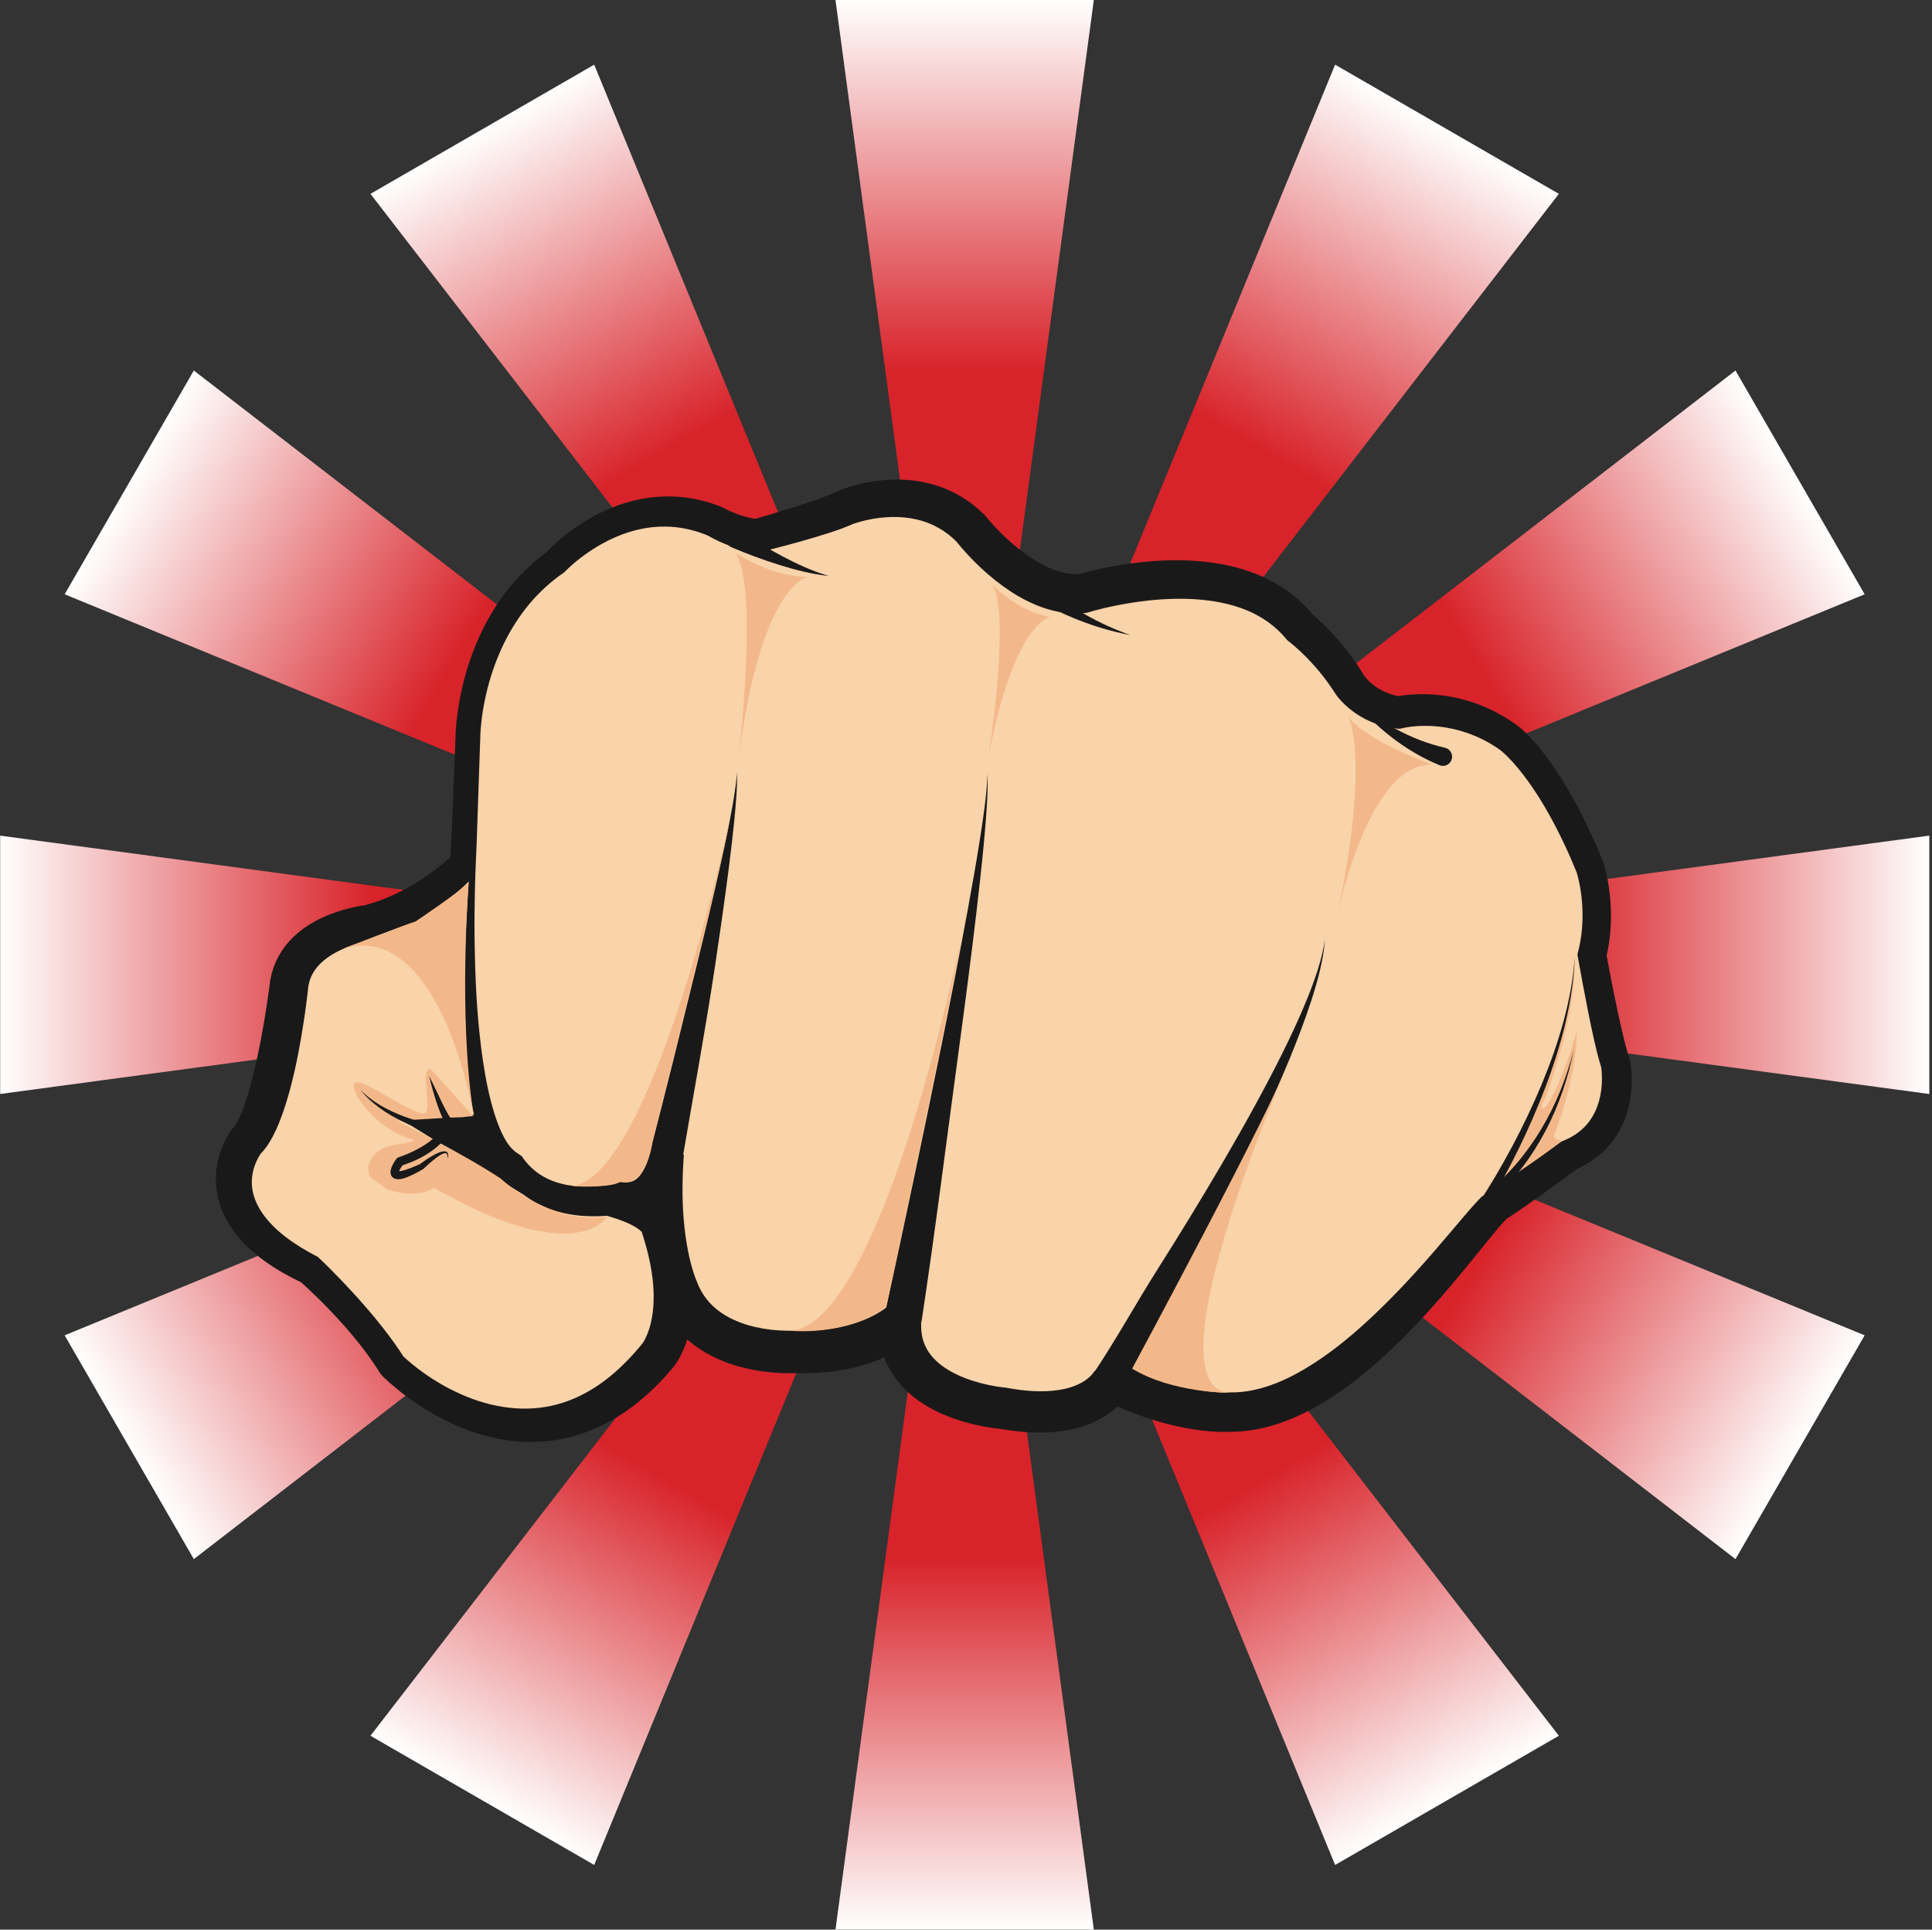
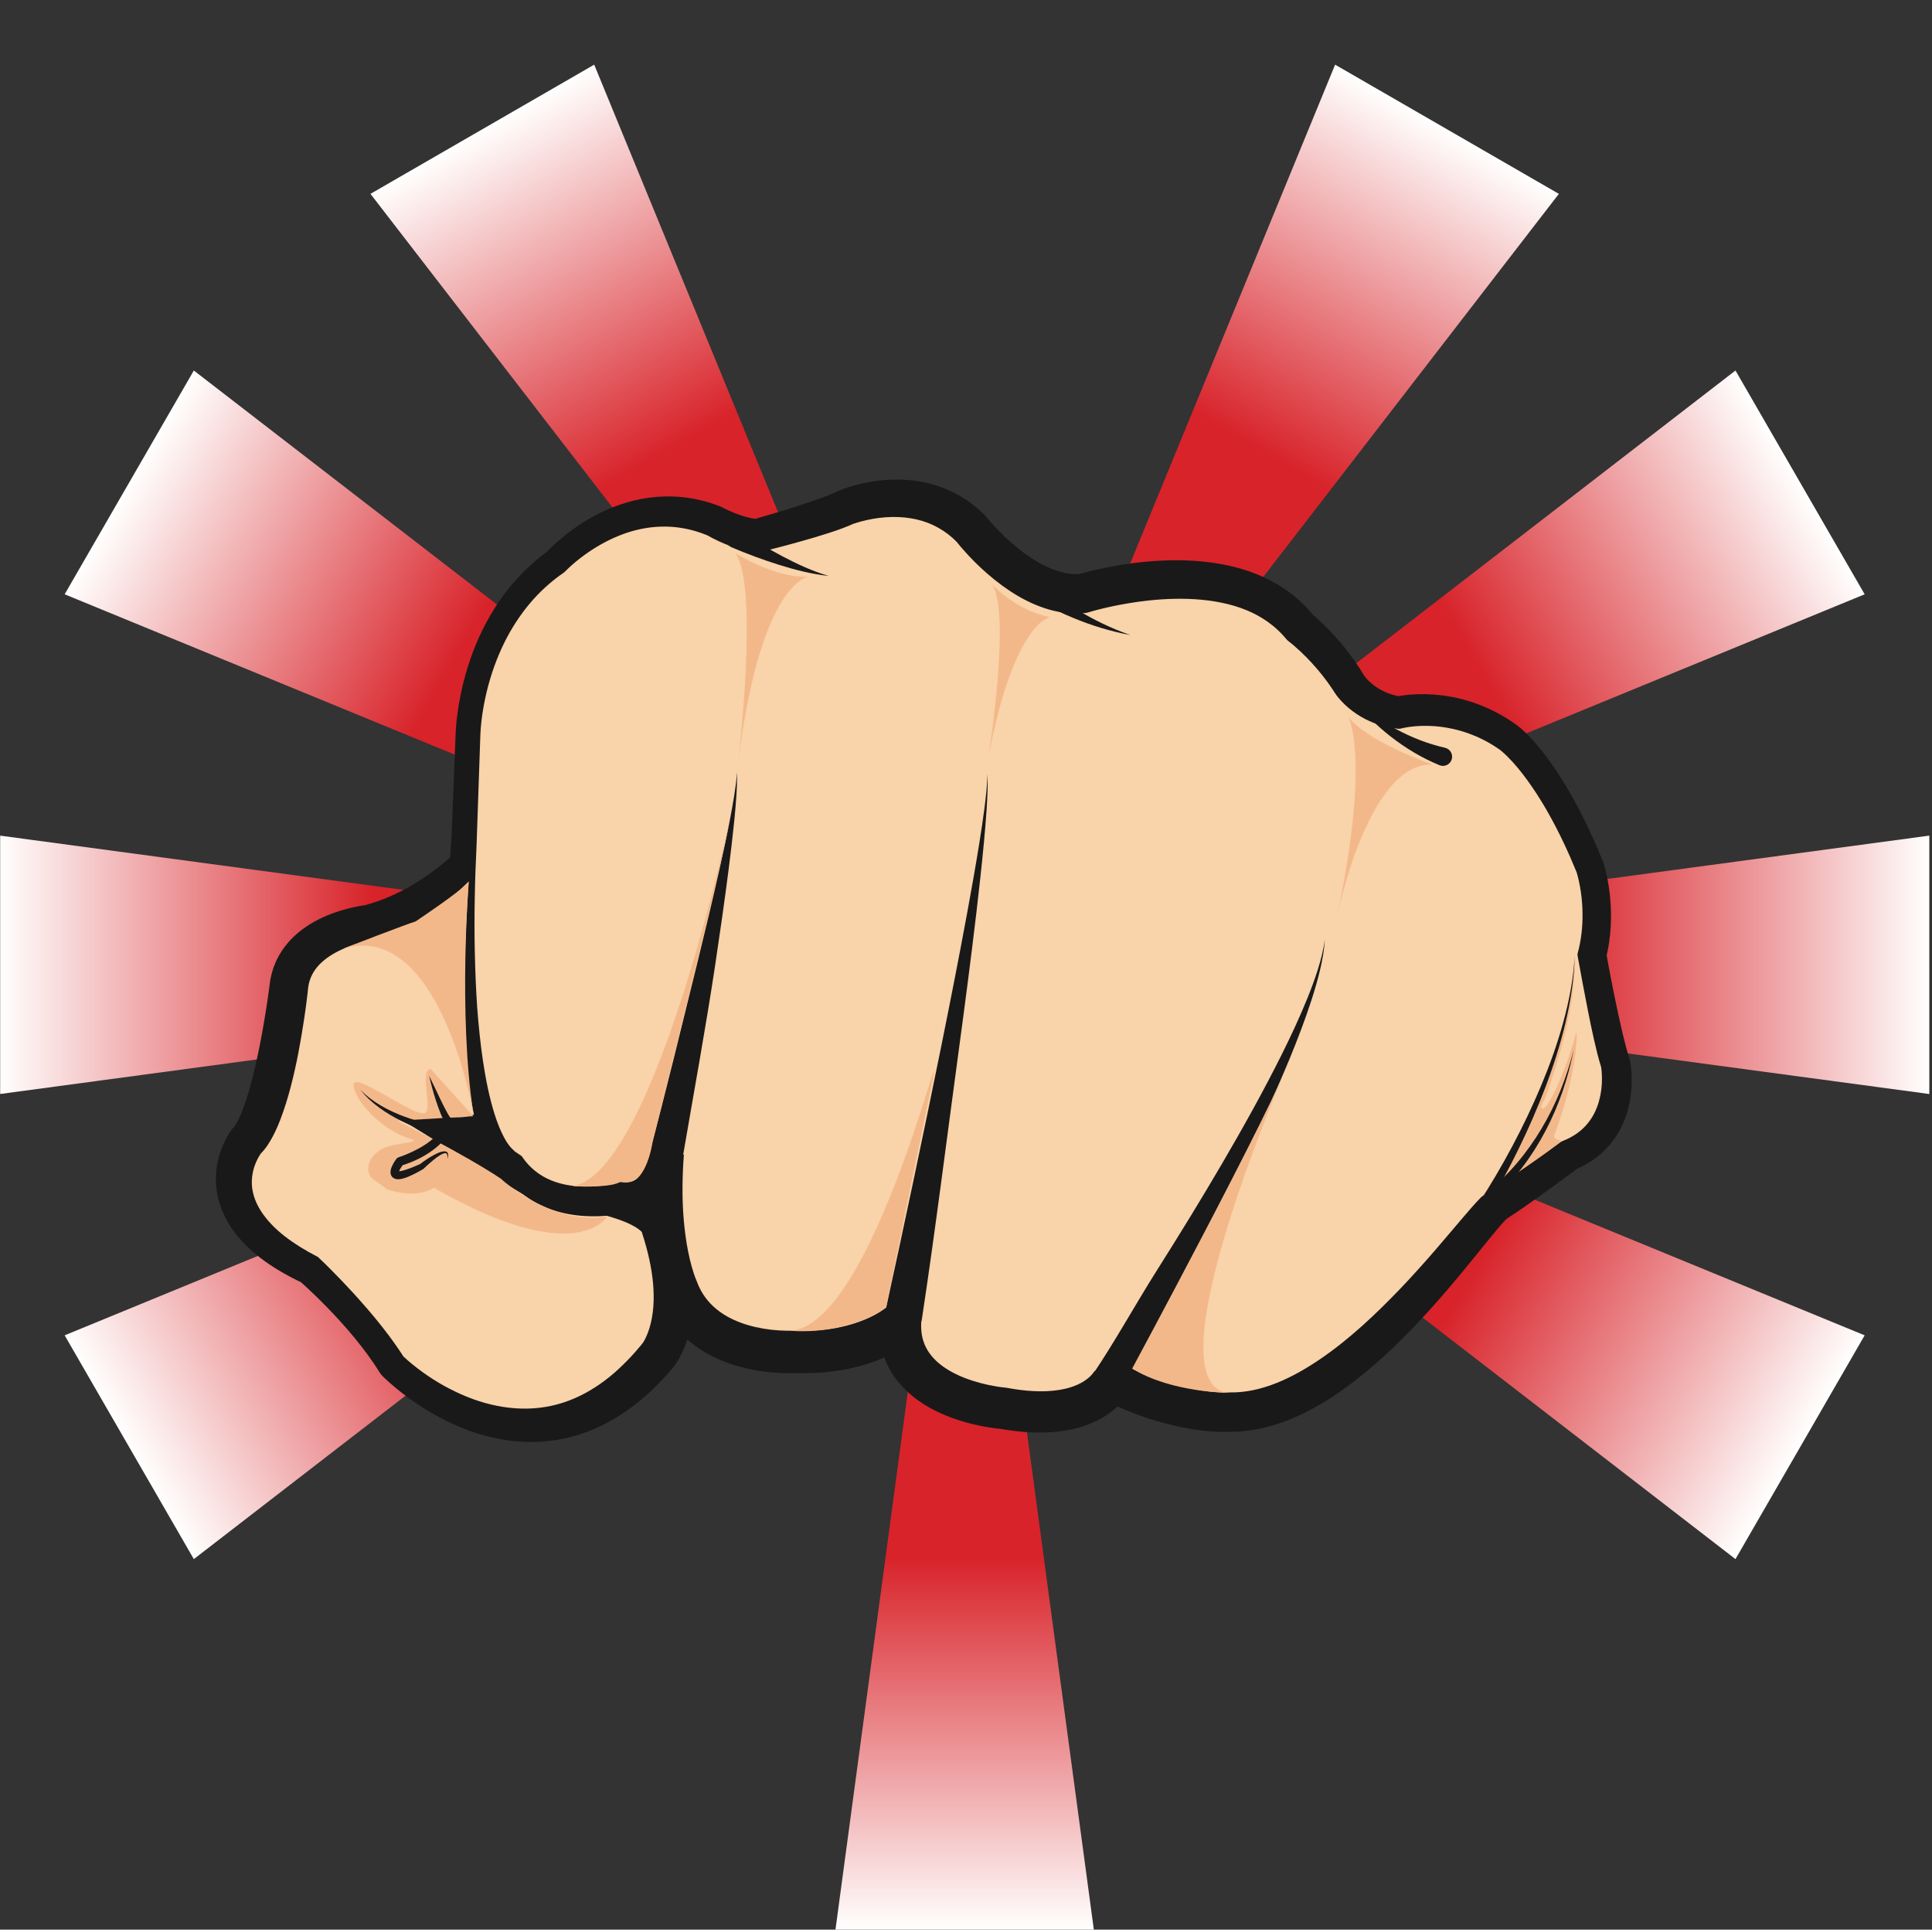
<svg xmlns="http://www.w3.org/2000/svg" version="1.1" x="0" y="0" width="717" height="716" viewBox="0, 0, 717, 716">
  <rect x="0" y="0" width="717" height="716" fill="#333333" stroke="none" />
  <defs>
    <linearGradient id="Gradient_1" gradientUnits="userSpaceOnUse" x1="358.001" y1="356.423" x2="358.001" y2="0">
      <stop offset="0" stop-color="#D8232A" />
      <stop offset="0.049" stop-color="#D8232A" />
      <stop offset="0.399" stop-color="#D8232A" />
      <stop offset="0.613" stop-color="#D8232A" />
      <stop offset="1" stop-color="#FFFFFE" />
    </linearGradient>
    <linearGradient id="Gradient_2" gradientUnits="userSpaceOnUse" x1="357.212" y1="356.635" x2="179.001" y2="47.964">
      <stop offset="0" stop-color="#D8232A" />
      <stop offset="0.049" stop-color="#D8232A" />
      <stop offset="0.399" stop-color="#D8232A" />
      <stop offset="0.613" stop-color="#D8232A" />
      <stop offset="1" stop-color="#FFFFFE" />
    </linearGradient>
    <linearGradient id="Gradient_3" gradientUnits="userSpaceOnUse" x1="356.635" y1="357.211" x2="47.963" y2="178.999">
      <stop offset="0" stop-color="#D8232A" />
      <stop offset="0.049" stop-color="#D8232A" />
      <stop offset="0.399" stop-color="#D8232A" />
      <stop offset="0.613" stop-color="#D8232A" />
      <stop offset="1" stop-color="#FFFFFE" />
    </linearGradient>
    <linearGradient id="Gradient_4" gradientUnits="userSpaceOnUse" x1="356.424" y1="357.999" x2="-0.001" y2="357.999">
      <stop offset="0" stop-color="#D8232A" />
      <stop offset="0.049" stop-color="#D8232A" />
      <stop offset="0.399" stop-color="#D8232A" />
      <stop offset="0.613" stop-color="#D8232A" />
      <stop offset="1" stop-color="#FFFFFE" />
    </linearGradient>
    <linearGradient id="Gradient_5" gradientUnits="userSpaceOnUse" x1="356.635" y1="358.787" x2="47.963" y2="536.999">
      <stop offset="0" stop-color="#D8232A" />
      <stop offset="0.049" stop-color="#D8232A" />
      <stop offset="0.399" stop-color="#D8232A" />
      <stop offset="0.613" stop-color="#D8232A" />
      <stop offset="1" stop-color="#FFFFFE" />
    </linearGradient>
    <linearGradient id="Gradient_6" gradientUnits="userSpaceOnUse" x1="357.211" y1="359.367" x2="179" y2="668.038">
      <stop offset="0" stop-color="#D8232A" />
      <stop offset="0.049" stop-color="#D8232A" />
      <stop offset="0.399" stop-color="#D8232A" />
      <stop offset="0.613" stop-color="#D8232A" />
      <stop offset="1" stop-color="#FFFFFE" />
    </linearGradient>
    <linearGradient id="Gradient_7" gradientUnits="userSpaceOnUse" x1="358" y1="359.578" x2="358" y2="715.999">
      <stop offset="0" stop-color="#D8232A" />
      <stop offset="0.049" stop-color="#D8232A" />
      <stop offset="0.399" stop-color="#D8232A" />
      <stop offset="0.613" stop-color="#D8232A" />
      <stop offset="1" stop-color="#FFFFFE" />
    </linearGradient>
    <linearGradient id="Gradient_8" gradientUnits="userSpaceOnUse" x1="358.791" y1="359.368" x2="537.002" y2="668.038">
      <stop offset="0" stop-color="#D8232A" />
      <stop offset="0.049" stop-color="#D8232A" />
      <stop offset="0.399" stop-color="#D8232A" />
      <stop offset="0.613" stop-color="#D8232A" />
      <stop offset="1" stop-color="#FFFFFE" />
    </linearGradient>
    <linearGradient id="Gradient_9" gradientUnits="userSpaceOnUse" x1="359.368" y1="358.789" x2="668.038" y2="537">
      <stop offset="0" stop-color="#D8232A" />
      <stop offset="0.049" stop-color="#D8232A" />
      <stop offset="0.399" stop-color="#D8232A" />
      <stop offset="0.613" stop-color="#D8232A" />
      <stop offset="1" stop-color="#FFFFFE" />
    </linearGradient>
    <linearGradient id="Gradient_10" gradientUnits="userSpaceOnUse" x1="359.58" y1="358.001" x2="716.002" y2="358.001">
      <stop offset="0" stop-color="#D8232A" />
      <stop offset="0.049" stop-color="#D8232A" />
      <stop offset="0.399" stop-color="#D8232A" />
      <stop offset="0.613" stop-color="#D8232A" />
      <stop offset="1" stop-color="#FFFFFE" />
    </linearGradient>
    <linearGradient id="Gradient_11" gradientUnits="userSpaceOnUse" x1="359.369" y1="357.211" x2="668.039" y2="179">
      <stop offset="0" stop-color="#D8232A" />
      <stop offset="0.049" stop-color="#D8232A" />
      <stop offset="0.399" stop-color="#D8232A" />
      <stop offset="0.613" stop-color="#D8232A" />
      <stop offset="1" stop-color="#FFFFFE" />
    </linearGradient>
    <linearGradient id="Gradient_12" gradientUnits="userSpaceOnUse" x1="358.792" y1="356.632" x2="537.003" y2="47.962">
      <stop offset="0" stop-color="#D8232A" />
      <stop offset="0.049" stop-color="#D8232A" />
      <stop offset="0.399" stop-color="#D8232A" />
      <stop offset="0.613" stop-color="#D8232A" />
      <stop offset="1" stop-color="#FFFFFE" />
    </linearGradient>
  </defs>
  <g id="Layer_1">
-     <path d="M358.002,-0 L310.061,-0 L358.002,356.423 L405.941,-0 L358.002,-0 z" fill="url(#Gradient_1)" />
    <path d="M179.001,47.963 L137.483,71.933 L357.213,356.634 L220.518,23.993 L179.001,47.963 z" fill="url(#Gradient_2)" />
    <path d="M47.964,179 L23.993,220.517 L356.636,357.211 L71.934,137.482 L47.964,179 z" fill="url(#Gradient_3)" />
    <path d="M0.06,310.068 L356.425,358 L0.06,405.932 L0.06,310.068 z" fill="url(#Gradient_4)" />
    <path d="M47.964,537 L71.934,578.517 L356.636,358.789 L23.993,495.482 L47.964,537 z" fill="url(#Gradient_5)" />
-     <path d="M179.001,668.037 L220.518,692.007 L357.213,359.366 L137.482,644.066 L179.001,668.037 z" fill="url(#Gradient_6)" />
    <path d="M358.002,716 L405.941,716 L358.002,359.578 L310.06,716 L358.002,716 z" fill="url(#Gradient_7)" />
-     <path d="M537.002,668.037 L578.52,644.066 L358.791,359.366 L495.482,692.007 L537.002,668.037 z" fill="url(#Gradient_8)" />
    <path d="M668.039,537 L692.008,495.482 L359.368,358.789 L644.067,578.519 L668.039,537 z" fill="url(#Gradient_9)" />
    <path d="M716.002,358 L716.001,310.06 L359.58,358 L716.002,405.942 L716.002,358 z" fill="url(#Gradient_10)" />
    <path d="M668.039,179 L644.068,137.483 L359.368,357.211 L692.01,220.519 L668.039,179 z" fill="url(#Gradient_11)" />
    <path d="M537.002,47.963 L495.484,23.993 L358.791,356.633 L578.521,71.934 L537.002,47.963 z" fill="url(#Gradient_12)" />
    <path d="M181.269,418.725 C185.385,430.543 189.821,431.307 189.821,431.307 C190.117,431.791 190.429,432.244 190.742,432.697 C185.626,429.638 179.074,425.741 171.644,421.366 C171.644,421.366 174.604,421.402 181.269,418.725 z M596.625,395.347 C592.959,384.526 587.557,354.244 587.557,354.244 C591.92,338.018 587.07,323.022 587.07,323.022 C572.234,286.353 558.135,276.098 558.135,276.098 C538.744,261.905 519.172,266.929 519.172,266.929 C505.133,265.088 499.018,255.15 499.018,255.15 C491.25,242.016 481.15,234.12 481.15,234.12 C457.578,203.952 402.098,221.41 402.098,221.41 C380.102,223.664 359.371,197.064 359.371,197.064 C340.73,178.458 314.431,189.968 314.431,189.968 C306.463,194.067 280.913,201.167 280.913,201.167 C272.495,200.462 264.028,195.753 264.028,195.753 C232.654,183.698 208.537,211.207 208.537,211.207 C178.345,232.779 177.599,272.434 177.599,272.434 L176.11,309.748 C175.825,314.018 175.583,318.121 175.373,322.097 C166.353,330.547 153.333,339.99 137.126,344.239 C137.126,344.239 110.208,346.906 108.435,366.955 C108.435,366.955 102.57,414.274 92.667,424.405 C92.667,424.405 74.129,449.045 116.402,468.586 C116.402,468.586 136.22,485.59 148.056,504.676 C148.056,504.676 198.069,555.557 243.115,502.168 C243.115,502.168 254.859,488.909 245.236,456.706 C245.236,456.706 246.232,450.269 229.189,444.816 C230.229,444.611 230.829,444.454 230.829,444.454 C244.865,446.303 247.46,427.844 247.46,427.844 C244.229,460.721 252.041,477.862 252.041,477.862 C261.141,503.381 295.158,500.995 295.158,500.995 C322.804,501.881 334.681,489.727 334.681,489.727 C332.615,518.991 372.289,521.741 372.289,521.741 C405.605,527.764 412.236,511.268 412.236,511.268 C437.67,524.315 456.41,522.778 456.41,522.778 C500.873,523.067 546.109,450.456 554.459,445.159 C562.809,439.854 581.055,426.247 581.055,426.247 C601.135,418.093 596.625,395.347 596.625,395.347" fill="#1A1919" />
    <path d="M181.269,418.725 C185.385,430.543 189.821,431.307 189.821,431.307 C190.117,431.791 190.429,432.244 190.742,432.697 C185.626,429.638 179.074,425.741 171.644,421.366 C171.644,421.366 174.604,421.402 181.269,418.725 z M596.625,395.347 C592.959,384.526 587.557,354.244 587.557,354.244 C591.92,338.018 587.07,323.022 587.07,323.022 C572.234,286.353 558.135,276.098 558.135,276.098 C538.744,261.905 519.172,266.929 519.172,266.929 C505.133,265.088 499.018,255.15 499.018,255.15 C491.25,242.016 481.15,234.12 481.15,234.12 C457.578,203.952 402.098,221.41 402.098,221.41 C380.102,223.664 359.371,197.064 359.371,197.064 C340.73,178.458 314.431,189.968 314.431,189.968 C306.463,194.067 280.913,201.167 280.913,201.167 C272.495,200.462 264.028,195.753 264.028,195.753 C232.654,183.698 208.537,211.207 208.537,211.207 C178.345,232.779 177.599,272.434 177.599,272.434 L176.11,309.748 C175.825,314.018 175.583,318.121 175.373,322.097 C166.353,330.547 153.333,339.99 137.126,344.239 C137.126,344.239 110.208,346.906 108.435,366.955 C108.435,366.955 102.57,414.274 92.667,424.405 C92.667,424.405 74.129,449.045 116.402,468.586 C116.402,468.586 136.22,485.59 148.056,504.676 C148.056,504.676 198.069,555.557 243.115,502.168 C243.115,502.168 254.859,488.909 245.236,456.706 C245.236,456.706 246.232,450.269 229.189,444.816 C230.229,444.611 230.829,444.454 230.829,444.454 C244.865,446.303 247.46,427.844 247.46,427.844 C244.229,460.721 252.041,477.862 252.041,477.862 C261.141,503.381 295.158,500.995 295.158,500.995 C322.804,501.881 334.681,489.727 334.681,489.727 C332.615,518.991 372.289,521.741 372.289,521.741 C405.605,527.764 412.236,511.268 412.236,511.268 C437.67,524.315 456.41,522.778 456.41,522.778 C500.873,523.067 546.109,450.456 554.459,445.159 C562.809,439.854 581.055,426.247 581.055,426.247 C601.135,418.093 596.625,395.347 596.625,395.347 z" fill-opacity="0" stroke="#1A1919" stroke-width="17" stroke-linecap="round" stroke-linejoin="round" />
    <path d="M189.601,305.906 C189.601,305.906 169.848,335.661 137.126,344.239 C137.126,344.239 110.208,346.906 108.435,366.955 C108.435,366.955 102.57,414.274 92.667,424.405 C92.667,424.405 74.129,449.045 116.402,468.586 C116.402,468.586 136.22,485.59 148.056,504.676 C148.056,504.676 198.069,555.557 243.115,502.168 C243.115,502.168 254.859,488.909 245.236,456.706 C245.236,456.706 247.104,444.674 202.183,439.575 C202.183,439.575 189.404,431.823 171.644,421.366 C171.644,421.366 176.747,421.442 188.692,415.305 C188.692,415.305 219.209,373.251 189.601,305.906" fill="#F9D3A9" />
    <path d="M190.222,305.633 C194.826,314.004 198.624,322.886 201.479,332.139 C202.93,336.761 204.071,341.491 204.981,346.284 C205.893,351.077 206.546,355.943 206.839,360.853 C207.151,365.76 207.167,370.707 206.869,375.656 C206.566,380.605 205.871,385.544 204.873,390.44 C203.865,395.335 202.521,400.185 200.784,404.938 C199.9,407.31 198.921,409.657 197.821,411.979 C197.271,413.14 196.689,414.294 196.065,415.448 C195.752,416.026 195.429,416.603 195.086,417.186 L194.554,418.071 L194.265,418.529 L193.896,419.081 L193.144,420.205 L191.63,421.024 C188.809,422.55 185.901,423.991 182.802,425.265 C181.249,425.901 179.65,426.496 177.941,427.018 C177.085,427.279 176.202,427.521 175.251,427.727 C174.773,427.831 174.282,427.927 173.744,428.011 C173.476,428.053 173.194,428.092 172.885,428.126 L172.383,428.173 L172.082,428.193 L171.895,428.201 L171.543,428.205 L175.114,415.472 C180.279,418.403 185.457,421.314 190.591,424.3 C195.718,427.305 200.857,430.257 205.957,433.354 L203.004,432.345 C211.284,433.266 219.586,434.57 227.977,436.927 C232.174,438.143 236.382,439.621 240.665,441.898 C242.803,443.066 244.973,444.418 247.128,446.433 C248.2,447.454 249.276,448.64 250.244,450.232 C250.724,451.031 251.175,451.928 251.534,453.007 C251.712,453.548 251.867,454.132 251.978,454.799 C252.033,455.134 252.076,455.49 252.1,455.894 C252.112,456.097 252.119,456.312 252.117,456.56 L252.103,456.972 L252.084,457.234 L252.068,457.404 L252.022,457.757 L251.815,454.74 C253.698,461.364 255.017,468.25 255.383,475.358 C255.724,482.451 255.153,489.818 252.596,497.026 C251.949,498.827 251.169,500.607 250.172,502.371 C249.669,503.259 249.129,504.127 248.442,505.06 C247.544,506.251 247.078,506.652 246.485,507.343 C244.159,509.879 241.707,512.323 239.091,514.617 C233.843,519.167 227.929,523.131 221.43,525.958 C214.93,528.762 207.873,530.371 200.848,530.536 C193.817,530.722 186.887,529.523 180.422,527.364 C173.95,525.195 167.875,522.192 162.257,518.574 C159.429,516.794 156.727,514.841 154.099,512.8 C151.468,510.727 148.993,508.611 146.538,506.168 L146.368,506 L146.247,505.798 C144.225,502.433 141.953,499.197 139.547,496.058 C137.147,492.912 134.559,489.902 131.904,486.953 C129.206,484.041 126.447,481.178 123.549,478.46 C120.682,475.732 117.674,473.065 114.659,470.618 L115.279,471.016 C110.71,469.114 106.194,466.942 101.901,464.194 C97.618,461.456 93.459,458.197 90.062,453.892 C88.372,451.746 86.892,449.333 85.792,446.678 C84.69,444.029 83.989,441.139 83.791,438.198 C83.58,435.255 83.901,432.286 84.624,429.452 C84.988,428.032 85.454,426.644 86.035,425.292 C86.324,424.615 86.639,423.946 86.988,423.277 C87.164,422.943 87.347,422.609 87.545,422.269 L87.859,421.75 L88.036,421.474 L88.286,421.109 L88.219,421.207 L88.747,420.573 C89.408,419.779 90.278,418.283 90.989,416.689 C91.723,415.077 92.362,413.294 92.985,411.477 C93.6,409.652 94.158,407.768 94.676,405.854 C95.209,403.945 95.712,402.008 96.18,400.053 C97.101,396.139 98.006,392.181 98.785,388.184 C99.608,384.195 100.356,380.174 101.041,376.141 L102.041,370.089 L102.507,367.072 L102.615,366.334 L102.628,366.244 C102.649,366.048 102.603,366.484 102.609,366.428 L102.613,366.397 L102.62,366.336 L102.649,366.092 L102.708,365.604 C102.796,364.955 102.896,364.303 103.036,363.654 C103.563,361.06 104.496,358.483 105.837,356.165 C107.165,353.838 108.846,351.767 110.704,350.006 C114.438,346.464 118.78,344.158 123.128,342.524 C125.311,341.708 127.514,341.051 129.74,340.546 C130.853,340.295 131.971,340.078 133.1,339.895 C133.664,339.803 134.231,339.72 134.807,339.646 C135.406,339.57 135.909,339.513 136.651,339.451 L135.906,339.584 C140.937,338.458 145.902,336.812 150.7,334.655 C155.503,332.514 160.158,329.912 164.618,326.948 C169.112,324.023 173.373,320.683 177.46,317.103 C179.511,315.318 181.503,313.454 183.429,311.516 C185.379,309.604 187.26,307.589 189.037,305.528 L189.726,304.73 L190.222,305.633 z M189.415,307.541 C186.824,311.978 183.783,316.105 180.48,320.056 C176.849,324.368 172.83,328.378 168.514,332.108 C164.166,335.796 159.468,339.143 154.423,341.996 C149.378,344.837 143.997,347.217 138.346,348.893 L138.396,348.878 L137.601,349.027 L136.358,349.259 L134.997,349.561 C134.086,349.778 133.178,350.026 132.28,350.298 C130.485,350.843 128.726,351.471 127.058,352.217 C123.721,353.703 120.72,355.631 118.51,357.932 C116.294,360.247 114.957,362.886 114.457,365.85 C114.387,366.219 114.345,366.598 114.307,366.979 L114.227,367.798 L114.135,368.606 L113.749,371.765 C113.483,373.862 113.199,375.954 112.877,378.04 C111.611,386.388 110.125,394.715 107.957,403.019 C106.875,407.174 105.63,411.318 104.021,415.48 C103.225,417.567 102.305,419.645 101.192,421.757 C100.043,423.867 98.81,426.021 96.587,428.237 L97.048,427.701 C97.107,427.617 97.046,427.693 97.036,427.705 L96.958,427.804 L96.782,428.044 L96.415,428.593 C96.172,428.977 95.937,429.383 95.717,429.8 C95.279,430.636 94.888,431.51 94.563,432.405 C93.91,434.196 93.55,436.066 93.465,437.951 C93.287,441.722 94.459,445.595 96.701,449.156 C98.935,452.72 102.117,455.953 105.714,458.758 C109.331,461.556 113.34,463.999 117.525,466.157 L117.958,466.38 L118.146,466.555 C121.174,469.391 123.982,472.261 126.807,475.191 C129.594,478.139 132.367,481.098 135.017,484.171 C137.708,487.208 140.281,490.352 142.784,493.561 C145.277,496.778 147.652,500.1 149.864,503.554 L149.574,503.184 C151.757,505.286 154.304,507.307 156.847,509.151 C159.407,511.014 162.096,512.695 164.841,514.246 C170.368,517.276 176.198,519.72 182.209,521.152 C188.212,522.587 194.355,523.064 200.291,522.353 C206.229,521.663 211.923,519.791 217.12,516.962 C222.338,514.171 227.096,510.487 231.387,506.244 C233.554,504.146 235.601,501.896 237.552,499.548 C237.994,498.992 238.66,498.22 238.705,498.087 C238.959,497.698 239.257,497.172 239.524,496.632 C240.065,495.538 240.547,494.315 240.95,493.045 C242.561,487.919 242.886,482.068 242.364,476.24 C241.842,470.385 240.478,464.484 238.657,458.671 L238.231,457.312 L238.451,455.654 L238.41,455.96 L238.398,456.083 L238.386,456.25 L238.378,456.472 L238.383,456.759 C238.391,456.912 238.404,457.015 238.416,457.101 C238.441,457.27 238.467,457.363 238.483,457.425 C238.518,457.545 238.515,457.532 238.466,457.469 C238.372,457.334 238.087,456.999 237.678,456.644 C236.851,455.915 235.562,455.098 234.125,454.383 C231.217,452.929 227.714,451.793 224.126,450.835 C220.522,449.865 216.764,449.097 212.951,448.458 C209.138,447.804 205.266,447.251 201.362,446.804 L199.759,446.621 L198.409,445.795 L183.288,436.553 L147.828,414.749 L171.744,414.527 L171.534,414.529 L171.49,414.532 C171.474,414.533 171.47,414.535 171.473,414.535 L171.537,414.534 L171.807,414.511 C172.02,414.487 172.274,414.449 172.54,414.402 C173.074,414.305 173.663,414.177 174.266,414.025 C175.475,413.72 176.746,413.321 178.022,412.867 C180.582,411.956 183.179,410.827 185.753,409.586 L183.488,411.528 C183.47,411.559 183.571,411.421 183.625,411.349 L183.827,411.067 L184.249,410.452 C184.532,410.027 184.814,409.586 185.093,409.136 C185.65,408.235 186.191,407.3 186.712,406.347 C187.755,404.439 188.72,402.458 189.61,400.433 C191.417,396.391 192.933,392.172 194.15,387.851 C195.379,383.53 196.273,379.1 196.956,374.619 C197.642,370.137 198.046,365.591 198.173,361.019 C198.283,356.447 198.193,351.845 197.84,347.241 C197.495,342.635 196.857,338.039 196.084,333.443 C194.56,324.722 192.233,316.086 189.415,307.541" fill="#1A1919" />
    <path d="M177.599,272.434 C177.599,272.434 178.345,232.779 208.537,211.207 C208.537,211.207 232.654,183.698 264.028,195.753 C264.028,195.753 272.495,200.462 280.913,201.167 C280.913,201.167 306.463,194.067 314.431,189.968 C314.431,189.968 340.73,178.458 359.371,197.064 C359.371,197.064 380.102,223.664 402.098,221.41 C402.098,221.41 457.578,203.952 481.15,234.12 C481.15,234.12 491.25,242.016 499.018,255.15 C499.018,255.15 505.133,265.088 519.172,266.929 C519.172,266.929 538.744,261.905 558.135,276.098 C558.135,276.098 572.234,286.353 587.07,323.022 C587.07,323.022 591.92,338.018 587.557,354.244 C587.557,354.244 592.959,384.526 596.625,395.347 C596.625,395.347 601.135,418.093 581.055,426.247 C581.055,426.247 562.809,439.854 554.459,445.159 C546.109,450.456 500.873,523.067 456.41,522.778 C456.41,522.778 437.67,524.315 412.236,511.268 C412.236,511.268 405.605,527.764 372.289,521.741 C372.289,521.741 332.615,518.991 334.681,489.727 C334.681,489.727 322.804,501.881 295.158,500.995 C295.158,500.995 261.141,503.381 252.041,477.862 C252.041,477.862 244.229,460.721 247.46,427.844 C247.46,427.844 244.865,446.303 230.829,444.454 C230.829,444.454 202.479,451.993 189.821,431.307 C189.821,431.307 168.241,427.594 176.11,309.748 L177.599,272.434" fill="#F9D3A9" />
    <path d="M178.277,272.449 L178.277,272.461 L176.882,313.114 C176.563,319.875 176.293,326.638 176.189,333.403 C176.055,340.166 176.058,346.929 176.218,353.683 C176.366,360.436 176.64,367.18 177.1,373.897 C177.601,380.612 178.285,387.302 179.274,393.909 C180.27,400.505 181.559,407.055 183.495,413.245 C184.467,416.326 185.61,419.33 187.029,421.986 C187.736,423.306 188.522,424.541 189.352,425.527 C189.763,426.016 190.189,426.443 190.567,426.739 C190.754,426.886 190.931,427 191.052,427.059 C191.11,427.089 191.156,427.105 191.159,427.099 C191.159,427.096 191.149,427.086 191.11,427.068 L191.014,427.029 C190.941,427.01 190.974,426.999 190.576,426.921 L193.617,428.984 C195.439,431.734 197.723,434.04 200.386,435.787 C203.046,437.541 206.081,438.744 209.307,439.455 C212.534,440.166 215.941,440.394 219.37,440.273 C221.085,440.208 222.807,440.048 224.512,439.802 C225.363,439.678 226.211,439.533 227.043,439.365 L228.273,439.097 L228.862,438.953 C229.031,438.909 229.284,438.841 229.331,438.822 C229.811,438.63 230.309,438.563 230.791,438.604 L231.59,438.676 C232.991,438.802 234.105,438.624 235.034,438.192 C235.964,437.764 236.845,437.041 237.689,435.928 C238.529,434.83 239.275,433.384 239.878,431.795 C240.179,431 240.442,430.165 240.663,429.315 C240.773,428.891 240.873,428.463 240.959,428.042 L241.077,427.421 L241.124,427.131 C241.135,427.06 241.156,426.908 241.146,426.957 L253.806,428.468 C253.479,432.521 253.325,436.574 253.289,440.61 C253.264,444.645 253.411,448.667 253.753,452.646 C254.104,456.623 254.609,460.567 255.381,464.405 C255.764,466.324 256.209,468.215 256.724,470.05 C256.982,470.965 257.257,471.869 257.55,472.737 C257.697,473.17 257.848,473.596 258,474.001 L258.228,474.585 L258.39,474.968 L258.473,475.166 C258.519,475.273 258.572,475.41 258.613,475.518 C259.811,478.767 261.6,481.621 263.965,484.006 C266.319,486.399 269.246,488.352 272.561,489.837 C275.871,491.327 279.541,492.361 283.34,492.999 C285.239,493.317 287.174,493.539 289.111,493.662 C290.08,493.725 291.049,493.759 292.007,493.777 L293.426,493.779 L294.109,493.763 L294.649,493.74 L294.9,493.729 C295.06,493.722 295.234,493.722 295.392,493.726 C301.832,493.923 308.218,493.383 314.208,491.855 C317.197,491.089 320.087,490.083 322.781,488.829 C324.124,488.199 325.417,487.503 326.618,486.751 C327.218,486.376 327.794,485.985 328.328,485.592 C328.593,485.396 328.847,485.198 329.077,485.009 L329.395,484.742 L329.519,484.631 L329.557,484.596 C329.55,484.605 329.604,484.549 329.495,484.66 L341.913,490.238 C341.646,493.81 342.181,497.05 343.596,499.865 C344.986,502.69 347.313,505.212 350.354,507.309 C353.383,509.409 357.032,511.068 360.903,512.319 C362.841,512.946 364.841,513.473 366.864,513.903 C367.876,514.118 368.895,514.308 369.908,514.47 L371.418,514.691 L372.153,514.781 L372.767,514.845 L373.155,514.886 C373.274,514.899 373.402,514.917 373.519,514.939 C380.198,516.193 386.952,516.717 393.037,515.752 C396.064,515.276 398.897,514.404 401.262,513.104 C402.443,512.458 403.507,511.704 404.398,510.875 C404.845,510.462 405.246,510.029 405.584,509.602 C405.752,509.39 405.907,509.178 406.031,508.988 L406.189,508.732 L406.236,508.652 C406.24,508.644 406.243,508.64 406.24,508.649 L406.166,508.828 L415.223,505.447 C421.665,508.828 428.404,511.606 435.333,513.589 C438.795,514.581 442.305,515.371 445.818,515.919 C447.574,516.193 449.332,516.406 451.07,516.542 C451.938,516.61 452.802,516.659 453.648,516.684 L454.893,516.703 L455.91,516.684 L456.45,516.664 C462.163,516.78 468.057,515.45 473.75,513.175 C479.456,510.901 484.963,507.721 490.241,504.099 C500.844,496.849 510.454,487.771 519.608,478.248 C524.181,473.464 528.613,468.514 532.976,463.466 C537.356,458.418 541.588,453.27 546.095,448.106 C547.237,446.812 548.386,445.525 549.715,444.204 C550.423,443.531 551.036,442.888 552.238,442.068 L554.397,440.727 C557.175,438.968 559.951,437.109 562.716,435.238 C568.242,431.485 573.748,427.638 579.204,423.765 L579.317,423.684 C579.495,423.558 579.696,423.454 579.891,423.378 C582.521,422.375 584.948,420.974 586.995,419.155 C589.048,417.343 590.709,415.107 591.915,412.589 C593.128,410.075 593.884,407.288 594.256,404.42 C594.439,402.986 594.533,401.529 594.521,400.071 C594.515,399.343 594.484,398.614 594.43,397.892 C594.379,397.192 594.291,396.405 594.194,395.829 L594.278,396.142 C593.154,392.629 592.354,389.197 591.56,385.738 C590.779,382.285 590.064,378.831 589.377,375.375 C588.032,368.455 586.695,361.559 585.47,354.617 L585.468,354.605 C585.413,354.295 585.434,353.979 585.51,353.694 C586.836,348.83 587.39,343.738 587.302,338.649 C587.258,336.103 587.059,333.554 586.699,331.03 C586.33,328.533 585.808,325.947 585.113,323.655 L585.164,323.793 C582.154,316.384 578.767,309.133 574.879,302.188 C572.944,298.711 570.861,295.326 568.626,292.064 C566.389,288.809 564.014,285.65 561.398,282.774 C560.097,281.343 558.727,279.957 557.328,278.771 L556.816,278.354 L556.608,278.198 L556.318,277.999 C555.926,277.723 555.527,277.455 555.125,277.193 C554.323,276.667 553.509,276.162 552.678,275.686 C549.361,273.771 545.824,272.282 542.179,271.218 C538.53,270.162 534.765,269.539 530.99,269.377 C529.104,269.294 527.215,269.325 525.349,269.474 C524.416,269.549 523.488,269.651 522.577,269.792 C522.122,269.862 521.671,269.942 521.23,270.03 C520.814,270.112 520.301,270.228 520.038,270.305 C519.669,270.413 519.296,270.444 518.936,270.408 L518.719,270.385 C513.98,269.887 509.249,268.396 505.047,265.917 C502.945,264.679 500.975,263.213 499.18,261.523 C498.281,260.675 497.428,259.778 496.613,258.784 C496.204,258.272 495.813,257.794 495.359,257.057 L494.527,255.774 C492.271,252.374 489.726,249.151 486.962,246.132 C485.58,244.623 484.144,243.165 482.66,241.77 C481.918,241.074 481.165,240.393 480.403,239.735 L479.258,238.771 C478.894,238.473 478.457,238.124 478.179,237.921 C477.937,237.744 477.724,237.542 477.539,237.322 L477.349,237.09 C473.388,232.297 468.224,228.669 462.365,226.316 C456.51,223.939 450.055,222.783 443.492,222.344 C436.915,221.941 430.201,222.281 423.527,223.143 C420.191,223.583 416.86,224.147 413.556,224.819 C411.904,225.158 410.26,225.529 408.632,225.932 L406.208,226.561 C405.431,226.772 404.564,227.02 403.926,227.22 C403.548,227.339 403.167,227.419 402.788,227.463 L402.719,227.47 C397.465,228.039 392.273,227.193 387.614,225.647 C382.935,224.087 378.691,221.861 374.813,219.291 C370.929,216.721 367.376,213.833 364.055,210.75 C362.391,209.211 360.803,207.604 359.265,205.948 C358.495,205.119 357.739,204.278 356.995,203.416 L355.885,202.105 C355.503,201.643 355.178,201.245 354.736,200.677 L355.22,201.223 C351.095,196.987 345.945,194.035 340.12,192.729 C334.316,191.404 327.932,191.584 321.773,192.957 C320.238,193.289 318.699,193.699 317.262,194.176 L316.741,194.355 L316.501,194.441 C316.474,194.451 316.408,194.477 316.423,194.469 L316.39,194.481 C316.115,194.611 316.744,194.313 316.671,194.348 L316.649,194.359 L316.561,194.401 C316.083,194.631 315.632,194.828 315.179,195.023 C314.282,195.403 313.409,195.743 312.543,196.064 C309.09,197.336 305.713,198.382 302.32,199.399 C295.542,201.42 288.787,203.198 281.944,204.878 L281.712,204.935 C281.339,205.027 280.953,205.046 280.592,205.005 C277.213,204.613 274.081,203.729 271.093,202.633 C269.6,202.082 268.143,201.47 266.714,200.806 C265.266,200.128 263.929,199.457 262.445,198.6 L262.86,198.793 C258.477,196.924 253.806,195.766 249.035,195.47 C244.267,195.166 239.416,195.73 234.724,197.047 C230.037,198.384 225.517,200.447 221.285,203.019 C217.079,205.589 213.026,208.687 209.616,212.153 L209.523,212.248 C209.477,212.294 209.423,212.339 209.371,212.375 C204.604,215.637 200.272,219.563 196.531,224.014 C192.804,228.477 189.632,233.422 187.058,238.67 C184.5,243.927 182.481,249.457 181.003,255.13 C179.565,260.801 178.551,266.641 178.277,272.449 z M176.921,272.418 C177.181,266.422 178.187,260.557 179.625,254.779 C181.064,249.008 182.998,243.346 185.529,237.94 C188.042,232.53 191.118,227.352 194.84,222.642 C198.535,217.916 202.856,213.644 207.702,210.039 L207.457,210.261 C209.236,208.214 211.092,206.447 213.07,204.716 C215.043,203.002 217.115,201.399 219.28,199.918 C223.608,196.958 228.322,194.48 233.363,192.743 C238.387,190.977 243.757,189.969 249.188,189.96 C254.616,189.938 260.066,190.914 265.196,192.713 C265.239,192.729 265.281,192.746 265.322,192.766 L265.611,192.907 C266.744,193.463 268.105,194.048 269.39,194.543 C270.696,195.046 272.019,195.5 273.345,195.891 C275.995,196.671 278.682,197.211 281.234,197.329 L279.882,197.456 C286.447,195.357 293.045,193.154 299.506,190.841 C302.726,189.672 305.942,188.463 308.958,187.149 C309.708,186.821 310.44,186.485 311.128,186.145 C311.466,185.975 311.804,185.804 312.101,185.636 L312.159,185.605 L312.533,185.427 L312.756,185.329 L313.122,185.171 L313.821,184.885 C315.652,184.157 317.455,183.567 319.297,183.053 C322.977,182.046 326.76,181.397 330.629,181.151 C334.494,180.91 338.451,181.085 342.371,181.842 C346.287,182.587 350.162,183.896 353.762,185.776 C357.371,187.641 360.657,190.106 363.522,192.905 C363.602,192.981 363.676,193.061 363.746,193.143 L364.006,193.452 L364.883,194.486 L365.859,195.586 C366.521,196.318 367.204,197.042 367.897,197.756 C369.286,199.184 370.728,200.563 372.192,201.902 C375.132,204.571 378.233,207.022 381.468,209.108 C384.703,211.181 388.057,212.935 391.454,214.058 C394.85,215.191 398.254,215.659 401.477,215.35 L400.27,215.599 C401.317,215.282 402.151,215.059 403.078,214.815 L405.783,214.144 C407.584,213.718 409.386,213.333 411.193,212.981 C414.808,212.273 418.448,211.718 422.117,211.323 C429.449,210.52 436.904,210.293 444.4,211.005 C451.881,211.697 459.446,213.385 466.565,216.613 C473.659,219.816 480.253,224.764 484.952,231.15 L484.122,230.319 C484.688,230.788 485.073,231.136 485.524,231.543 L486.795,232.73 C487.626,233.526 488.433,234.334 489.222,235.157 C490.799,236.8 492.307,238.497 493.75,240.246 C496.635,243.744 499.268,247.451 501.584,251.365 L502.436,252.843 C502.525,253.039 502.787,253.422 503.036,253.764 C503.551,254.468 504.148,255.172 504.784,255.839 C506.061,257.176 507.51,258.382 509.073,259.417 C512.203,261.492 515.813,262.866 519.625,263.474 L518.306,263.553 C519.022,263.394 519.5,263.323 520.078,263.235 C520.632,263.155 521.178,263.088 521.723,263.033 C522.813,262.922 523.894,262.847 524.974,262.809 C527.133,262.733 529.284,262.795 531.42,262.983 C535.692,263.356 539.905,264.25 543.947,265.616 C547.99,266.984 551.848,268.849 555.439,271.093 C556.34,271.651 557.22,272.239 558.084,272.847 C558.517,273.15 558.944,273.461 559.366,273.778 L559.691,274.019 L560.078,274.33 L560.721,274.889 C562.349,276.37 563.761,277.913 565.12,279.508 C570.516,285.89 574.818,292.903 578.712,300.084 C582.582,307.283 585.928,314.717 588.977,322.251 L588.99,322.286 C589.004,322.319 589.017,322.355 589.027,322.39 C589.845,325.143 590.336,327.74 590.73,330.45 C591.119,333.136 591.36,335.844 591.425,338.563 C591.558,343.995 591.01,349.483 589.604,354.794 L589.644,353.872 C590.919,360.743 592.248,367.631 593.776,374.452 C594.532,377.865 595.315,381.269 596.156,384.646 C597.004,388.008 597.884,391.4 598.972,394.551 C599.006,394.65 599.035,394.765 599.056,394.865 C599.239,395.829 599.331,396.599 599.418,397.457 C599.5,398.293 599.553,399.129 599.578,399.965 C599.63,401.637 599.596,403.313 599.436,404.991 C599.118,408.339 598.346,411.707 596.949,414.889 C595.564,418.068 593.529,421.038 590.968,423.46 C588.415,425.9 585.381,427.761 582.22,429.115 L582.905,428.728 C577.572,432.87 572.229,436.957 566.803,440.993 C564.087,443.009 561.359,445.007 558.543,446.971 L556.48,448.383 C556.297,448.519 555.716,449.074 555.244,449.591 C554.236,450.685 553.195,451.951 552.171,453.223 C548.063,458.375 543.991,463.798 539.793,469.096 C535.599,474.412 531.292,479.677 526.799,484.817 C522.314,489.964 517.615,494.965 512.638,499.743 C507.661,504.521 502.414,509.091 496.75,513.264 C491.078,517.416 484.957,521.149 478.242,524.033 C471.545,526.891 464.13,528.866 456.37,528.892 L456.909,528.872 L455.899,528.931 L455.048,528.958 C454.492,528.969 453.949,528.97 453.411,528.964 C452.337,528.952 451.28,528.912 450.232,528.849 C448.137,528.724 446.073,528.512 444.027,528.233 C439.937,527.672 435.919,526.842 431.973,525.792 C424.081,523.691 416.483,520.715 409.25,517.089 L418.307,513.709 L418.093,514.202 L417.946,514.507 L417.672,515.036 C417.493,515.365 417.314,515.672 417.133,515.964 C416.77,516.55 416.395,517.086 416.005,517.602 C415.226,518.629 414.391,519.557 413.51,520.409 C411.75,522.114 409.814,523.518 407.805,524.673 C403.773,526.986 399.492,528.307 395.302,529.057 C391.1,529.802 386.955,529.972 382.916,529.829 C378.873,529.68 374.926,529.208 371.06,528.542 L371.811,528.636 L370.709,528.542 L369.731,528.437 L367.826,528.187 C366.568,528.004 365.324,527.791 364.084,527.546 C361.605,527.058 359.146,526.45 356.698,525.699 C351.814,524.189 346.945,522.138 342.356,519.073 C337.8,516.039 333.479,511.786 330.727,506.369 C329.356,503.681 328.404,500.771 327.884,497.855 C327.357,494.934 327.261,492.02 327.448,489.216 L339.866,494.795 L339.368,495.277 L339.004,495.607 L338.323,496.191 C337.878,496.561 337.441,496.903 337.005,497.23 C336.133,497.881 335.261,498.478 334.38,499.038 C332.619,500.156 330.825,501.127 329.002,501.997 C325.358,503.733 321.597,505.027 317.799,505.987 C310.196,507.908 302.478,508.505 294.925,508.263 L295.667,508.25 L294.57,508.299 L293.615,508.32 C292.987,508.328 292.371,508.325 291.757,508.314 C290.53,508.293 289.316,508.23 288.105,508.142 C285.683,507.962 283.273,507.664 280.868,507.236 C276.062,506.375 271.254,505.004 266.608,502.864 C261.979,500.729 257.492,497.77 253.77,493.865 C250.038,489.98 247.188,485.193 245.468,480.206 L245.691,480.755 L245.435,480.149 L245.249,479.675 L244.917,478.778 C244.708,478.192 244.518,477.62 244.336,477.05 C243.974,475.913 243.655,474.79 243.359,473.668 C242.773,471.428 242.292,469.2 241.887,466.971 C241.083,462.515 240.56,458.067 240.295,453.625 C239.765,444.744 240.096,435.916 241.115,427.22 L253.774,428.732 L253.664,429.366 L253.56,429.881 L253.335,430.864 C253.179,431.507 253.006,432.138 252.818,432.765 C252.441,434.018 252.003,435.254 251.485,436.485 C250.449,438.941 249.099,441.389 247.17,443.679 C245.267,445.954 242.646,448.074 239.507,449.274 C236.376,450.504 232.989,450.676 230.067,450.231 L232.326,450.085 C231.909,450.186 231.694,450.227 231.395,450.289 L230.575,450.443 C230.036,450.54 229.504,450.625 228.974,450.702 C227.914,450.856 226.86,450.979 225.805,451.074 C223.695,451.263 221.581,451.345 219.456,451.311 C215.211,451.246 210.913,450.697 206.703,449.479 C202.502,448.267 198.382,446.343 194.791,443.624 C191.191,440.919 188.198,437.435 186.024,433.63 L189.065,435.693 C188.563,435.594 188.495,435.554 188.321,435.503 L187.925,435.359 C187.688,435.264 187.484,435.169 187.294,435.074 C186.917,434.882 186.594,434.687 186.296,434.489 C185.703,434.091 185.211,433.681 184.765,433.265 C183.878,432.434 183.179,431.583 182.56,430.731 C181.333,429.022 180.431,427.298 179.653,425.576 C178.119,422.128 177.101,418.679 176.267,415.234 C174.637,408.342 173.786,401.468 173.203,394.612 C172.638,387.756 172.4,380.917 172.343,374.092 C172.249,367.27 172.344,360.46 172.565,353.663 C173.052,340.068 173.852,326.516 174.909,312.989 C175.804,299.511 176.308,285.934 176.921,272.407 L176.921,272.418" fill="#1A1919" />
    <path d="M405.338,510.315 C413.879,497.688 421.43,483.858 429.625,470.926 C437.816,457.979 445.834,444.918 453.57,431.696 C461.297,418.468 468.775,405.091 475.617,391.392 C479.025,384.539 482.277,377.604 485.154,370.512 C486.588,366.965 487.93,363.378 489.08,359.728 C490.219,356.078 491.205,352.362 491.676,348.546 C491.482,352.388 490.762,356.197 489.879,359.948 C488.986,363.702 487.898,367.407 486.715,371.079 C484.334,378.42 481.566,385.628 478.639,392.763 C472.756,407.026 466.213,421 459.416,434.838 C452.605,448.67 445.506,462.356 438.221,475.942 C430.92,489.534 423.482,502.999 415.746,516.422 L405.338,510.315" fill="#1A1919" />
    <path d="M328.157,488.513 C335.455,455.129 342.55,421.66 349.334,388.148 C352.716,371.389 356.021,354.614 359.111,337.802 C360.652,329.395 362.142,320.979 363.491,312.542 C364.164,308.323 364.801,304.098 365.352,299.863 C365.868,295.627 366.436,291.381 366.402,287.103 C366.713,291.377 366.42,295.671 366.178,299.942 C365.9,304.218 365.536,308.486 365.137,312.75 C364.334,321.278 363.389,329.79 362.393,338.295 C360.391,355.304 358.173,372.284 355.877,389.251 C351.264,423.188 347.144,456.434 342.004,490.315 L328.157,488.513" fill="#1A1919" />
    <path d="M241.004,427.981 C247.184,404.868 253.167,380.094 258.9,356.841 C261.759,345.21 264.549,333.563 267.157,321.877 C268.457,316.034 269.715,310.181 270.856,304.307 C271.426,301.369 271.967,298.426 272.441,295.473 C272.902,292.519 273.35,289.557 273.48,286.562 C273.626,289.56 273.453,292.569 273.266,295.566 C273.064,298.564 272.795,301.558 272.498,304.547 C271.899,310.526 271.185,316.491 270.426,322.449 C268.9,334.364 267.189,346.251 265.41,358.127 C261.832,381.881 257.382,405.945 253.337,429.648 L241.004,427.981" fill="#1A1919" />
    <path d="M382.202,213.072 C383.372,214.229 384.784,215.46 386.152,216.605 C387.54,217.762 388.967,218.888 390.423,219.98 C393.336,222.164 396.368,224.217 399.502,226.125 C405.769,229.94 412.444,233.188 419.48,235.632 C412.154,234.282 404.938,232.055 397.966,229.149 C394.479,227.695 391.052,226.069 387.695,224.275 C386.018,223.377 384.358,222.436 382.718,221.446 C381.062,220.438 379.49,219.454 377.806,218.238 C376.282,217.138 375.939,215.011 377.039,213.487 C378.14,211.964 380.266,211.621 381.789,212.721 C381.929,212.821 382.058,212.93 382.177,213.046 L382.202,213.072" fill="#1A1919" />
    <path d="M274.692,197.105 C277.176,198.767 279.816,200.403 282.444,201.966 C285.083,203.533 287.761,205.043 290.481,206.477 C293.203,207.909 295.966,209.266 298.791,210.498 C301.617,211.725 304.501,212.837 307.494,213.677 C304.397,213.393 301.311,212.815 298.259,212.108 C295.206,211.396 292.182,210.545 289.184,209.61 C286.185,208.673 283.212,207.651 280.26,206.562 C277.299,205.463 274.399,204.333 271.435,203.055 C269.707,202.31 268.911,200.306 269.655,198.578 C270.4,196.851 272.405,196.054 274.133,196.799 C274.32,196.88 274.497,196.976 274.663,197.084 L274.692,197.105" fill="#1A1919" />
    <path d="M534.137,283.903 C530.9,282.564 527.714,280.965 524.72,279.187 C521.712,277.408 518.85,275.437 516.131,273.316 C513.412,271.196 510.836,268.924 508.409,266.524 C505.99,264.119 503.687,261.605 501.646,258.905 C504.104,261.224 506.765,263.292 509.498,265.224 C512.237,267.148 515.075,268.907 517.99,270.48 C520.906,272.053 523.899,273.443 526.949,274.614 C530.009,275.792 533.08,276.734 536.258,277.46 C538.092,277.879 539.238,279.706 538.819,281.54 C538.4,283.374 536.573,284.521 534.74,284.101 C534.558,284.06 534.382,284.004 534.215,283.936 L534.137,283.903" fill="#1A1919" />
    <path d="M531.645,283.724 C531.645,283.724 507.678,275.387 500.383,266.008 C500.383,266.008 508.719,280.598 496.215,339.998 C496.215,339.998 507.678,282.682 531.645,283.724" fill="#F3B88A" />
    <path d="M367.67,216.314 C367.67,216.314 376.506,226.428 389.67,228.981 C389.67,228.981 376.396,230.717 366.907,280.433 C366.907,280.433 375.67,224.648 367.67,216.314" fill="#F3B88A" />
    <path d="M273.004,205.314 C273.004,205.314 287.67,214.648 300.004,213.981 C300.004,213.981 282.338,215.981 274.004,282.314 C274.004,282.314 281.67,217.981 273.004,205.314" fill="#F3B88A" />
    <path d="M230.193,438.43 C230.193,438.43 239.138,442.063 242.212,423.616 C242.212,423.616 267.916,321.119 270.856,304.307 C270.856,304.307 242.492,436.193 212.305,440.106 C212.305,440.106 227.398,440.946 230.193,438.43" fill="#F3B88A" />
-     <path d="M328.859,485.108 C328.859,485.108 343.953,415.791 356.531,349.826 C369.109,283.861 333.891,492.375 293.082,493.772 C293.082,493.772 313.767,496.008 328.859,485.108" fill="#F3B88A" />
+     <path d="M328.859,485.108 C369.109,283.861 333.891,492.375 293.082,493.772 C293.082,493.772 313.767,496.008 328.859,485.108" fill="#F3B88A" />
    <path d="M479.67,390.814 C479.67,390.814 425.102,514.352 456.17,516.815 C456.17,516.815 434.67,516.815 420.17,507.815 C420.17,507.815 472.17,411.314 479.67,390.814" fill="#F3B88A" />
    <path d="M557.207,439.186 C557.207,439.186 576.473,426.322 579.549,423.247 C579.549,423.247 576.227,422.801 576.814,421.242 C585.623,397.921 585.316,382.084 585.014,383.159 C581.256,396.487 576.633,406.847 573.9,410.309 C572.717,411.808 570.785,412.046 573.17,408.123 C573.17,408.123 585.289,377.264 584.404,354.915 C582.631,397.786 550.031,443.969 550.031,443.969 L557.207,439.186" fill="#F3B88A" />
    <path d="M548.65,446.658 C553.176,439.807 557.347,432.605 561.244,425.31 C565.133,417.999 568.727,410.522 571.928,402.877 C575.125,395.232 577.936,387.414 580.133,379.414 C582.319,371.417 583.91,363.223 584.404,354.915 C584.193,363.236 582.879,371.515 580.954,379.624 C579.02,387.738 576.46,395.7 573.504,403.505 C570.542,411.311 567.18,418.962 563.51,426.466 C559.82,433.971 555.896,441.322 551.494,448.507 C551.004,449.306 549.96,449.557 549.161,449.068 C548.362,448.579 548.111,447.534 548.601,446.735 C548.609,446.721 548.619,446.707 548.628,446.693 L548.65,446.658" fill="#1A1919" />
    <path d="M551.81,442.256 C553.799,440.831 555.797,439.054 557.651,437.261 C559.52,435.448 561.3,433.531 562.995,431.537 C566.384,427.545 569.431,423.244 572.126,418.72 C577.522,409.671 581.479,399.733 584.041,389.429 C582.03,399.854 578.596,410.066 573.605,419.549 C571.112,424.289 568.24,428.845 564.978,433.131 C563.345,435.273 561.615,437.347 559.775,439.334 C557.912,441.326 556.04,443.207 553.804,444.999 C553.073,445.585 552.005,445.467 551.419,444.736 C550.832,444.004 550.95,442.937 551.682,442.351 C551.704,442.333 551.727,442.315 551.75,442.298 L551.81,442.256" fill="#1A1919" />
    <path d="M154.208,341.921 C154.208,341.921 171.141,330.633 173.963,327.247 C173.963,327.247 170.013,376.352 175.657,413.04 C175.657,413.04 163.239,340.793 127.116,352.082 C127.116,352.082 151.951,342.486 154.208,341.921" fill="#F3B88A" />
    <path d="M159.853,396.671 L175.657,414.169 L147.435,415.862 C147.435,415.862 172.27,428.28 185.816,437.311 C185.816,437.311 204.443,454.807 225.327,451.42 C225.327,451.42 214.038,471.176 160.981,440.697 C160.981,440.697 155.337,445.212 143.484,441.261 C138.969,437.311 137.235,437.864 136.711,434.489 C136.299,431.84 137.84,428.28 142.355,426.022 C146.253,424.074 157.044,423.956 152.515,422.635 C138.969,418.684 129.141,404.039 131.631,401.751 C134.058,399.522 153.657,414.257 157.595,413.04 C160.785,412.054 155.475,396.734 159.853,396.671" fill="#F3B88A" />
    <path d="M159.27,399.211 C159.978,400.647 160.668,402.086 161.35,403.525 L163.403,407.826 C164.081,409.255 164.779,410.673 165.524,412.042 C165.891,412.726 166.26,413.407 166.656,414.037 C166.853,414.349 167.058,414.654 167.258,414.905 C167.355,415.027 167.459,415.141 167.523,415.193 C167.549,415.216 167.581,415.229 167.517,415.18 C167.48,415.159 167.427,415.113 167.239,415.063 C167.147,415.042 167.012,415.017 166.808,415.044 C166.704,415.06 166.591,415.089 166.463,415.148 C166.401,415.177 166.334,415.215 166.267,415.264 C166.185,415.332 166.156,415.329 165.984,415.542 L168.391,416.679 C168.211,417.391 168.023,417.85 167.792,418.394 C167.562,418.913 167.295,419.405 167.016,419.885 C166.452,420.842 165.809,421.739 165.111,422.582 C163.722,424.276 162.089,425.73 160.341,426.981 C158.594,428.234 156.75,429.332 154.828,430.234 C152.905,431.135 150.929,431.889 148.928,432.532 L149.703,431.987 C149.036,432.865 148.268,434.01 148.042,434.784 C147.983,434.952 148.012,435.076 147.967,434.918 C147.942,434.843 147.853,434.708 147.761,434.642 C147.67,434.573 147.622,434.567 147.63,434.574 C147.706,434.637 148.332,434.621 148.854,434.501 C149.971,434.276 151.192,433.873 152.376,433.413 C153.572,432.96 154.75,432.421 155.946,431.911 L155.727,432.06 C157.554,430.675 159.399,429.391 161.446,428.337 C162.47,427.828 163.521,427.309 164.78,427.211 C165.093,427.202 165.447,427.23 165.766,427.421 C166.093,427.61 166.257,427.974 166.297,428.274 C166.374,428.895 166.209,429.445 166.029,429.973 C166.073,429.421 166.103,428.841 165.928,428.369 C165.748,427.879 165.342,427.807 164.865,427.92 C163.913,428.178 162.996,428.825 162.121,429.439 C161.242,430.074 160.413,430.791 159.58,431.498 C158.754,432.208 157.933,432.957 157.168,433.707 C157.138,433.736 157.104,433.762 157.069,433.784 L156.948,433.856 C155.804,434.543 154.621,435.167 153.406,435.767 C152.18,436.354 150.949,436.936 149.505,437.321 C148.755,437.477 148.04,437.719 146.827,437.461 C146.52,437.378 146.164,437.24 145.819,436.958 C145.473,436.684 145.197,436.261 145.071,435.874 C144.824,435.083 144.938,434.527 145.026,434.06 C145.242,433.145 145.582,432.476 145.932,431.818 C146.291,431.16 146.665,430.593 147.128,429.975 C147.32,429.719 147.577,429.541 147.859,429.445 L147.903,429.43 C149.778,428.791 151.612,428.053 153.371,427.19 C155.13,426.33 156.848,425.399 158.43,424.288 C160.01,423.177 161.482,421.935 162.777,420.55 C163.418,419.853 164.009,419.115 164.523,418.338 C164.78,417.951 165.015,417.551 165.229,417.151 C165.439,416.776 165.657,416.293 165.757,416.023 L168.164,417.161 C167.984,417.383 167.946,417.388 167.854,417.463 C167.777,417.519 167.699,417.564 167.626,417.597 C167.475,417.668 167.338,417.704 167.21,417.723 C166.957,417.757 166.771,417.728 166.631,417.695 C166.346,417.623 166.203,417.53 166.083,417.456 C165.851,417.3 165.736,417.176 165.622,417.059 C165.409,416.826 165.269,416.625 165.134,416.424 C164.873,416.027 164.669,415.649 164.473,415.271 C164.089,414.515 163.756,413.769 163.447,413.015 C162.846,411.502 162.316,409.987 161.808,408.466 C161.322,406.938 160.86,405.407 160.434,403.866 C160.008,402.325 159.622,400.772 159.27,399.211" fill="#1A1919" />
    <path d="M167.944,422.489 C164.607,421.8 161.483,420.888 158.346,419.825 C155.228,418.757 152.171,417.517 149.217,416.071 C146.265,414.624 143.414,412.964 140.769,411.027 C138.129,409.091 135.692,406.867 133.693,404.31 C135.938,406.653 138.545,408.588 141.305,410.215 C144.069,411.843 146.992,413.171 149.986,414.285 C152.982,415.395 156.051,416.295 159.154,417.021 C162.242,417.738 165.432,418.321 168.493,418.637 L168.539,418.642 C169.609,418.752 170.388,419.71 170.277,420.781 C170.166,421.851 169.208,422.629 168.138,422.519 C168.073,422.512 168.007,422.501 167.944,422.489" fill="#1A1919" />
  </g>
</svg>